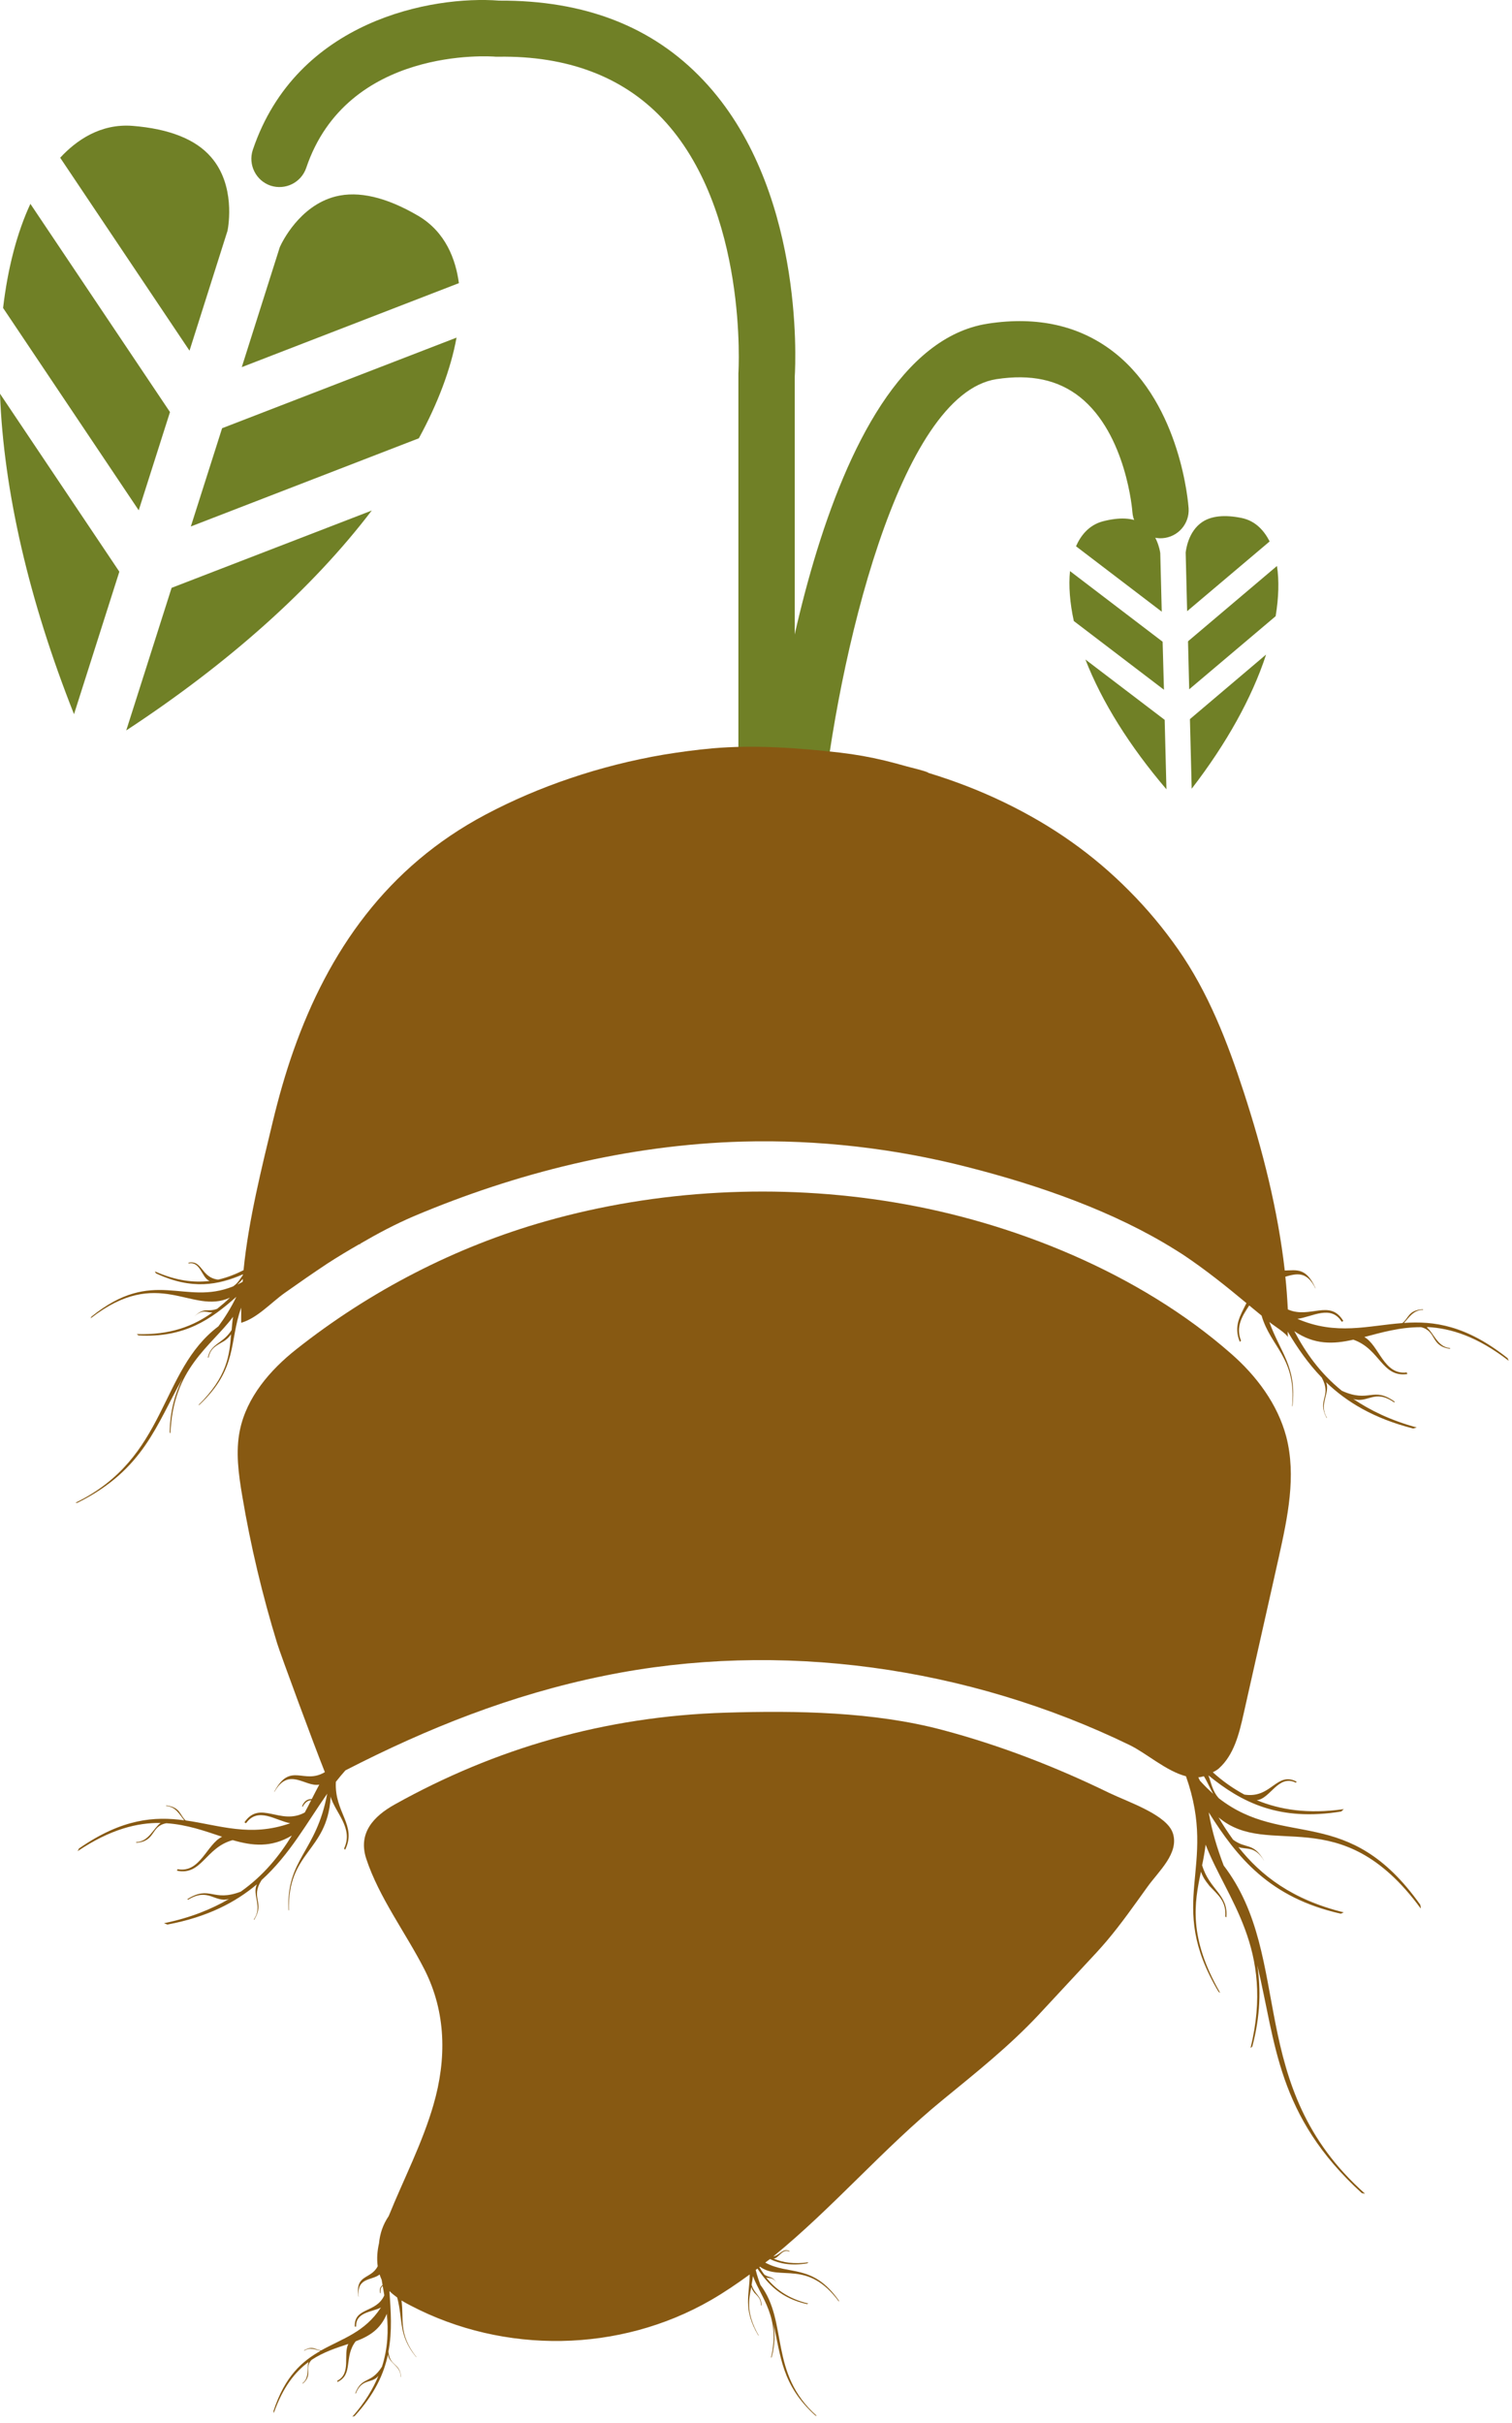
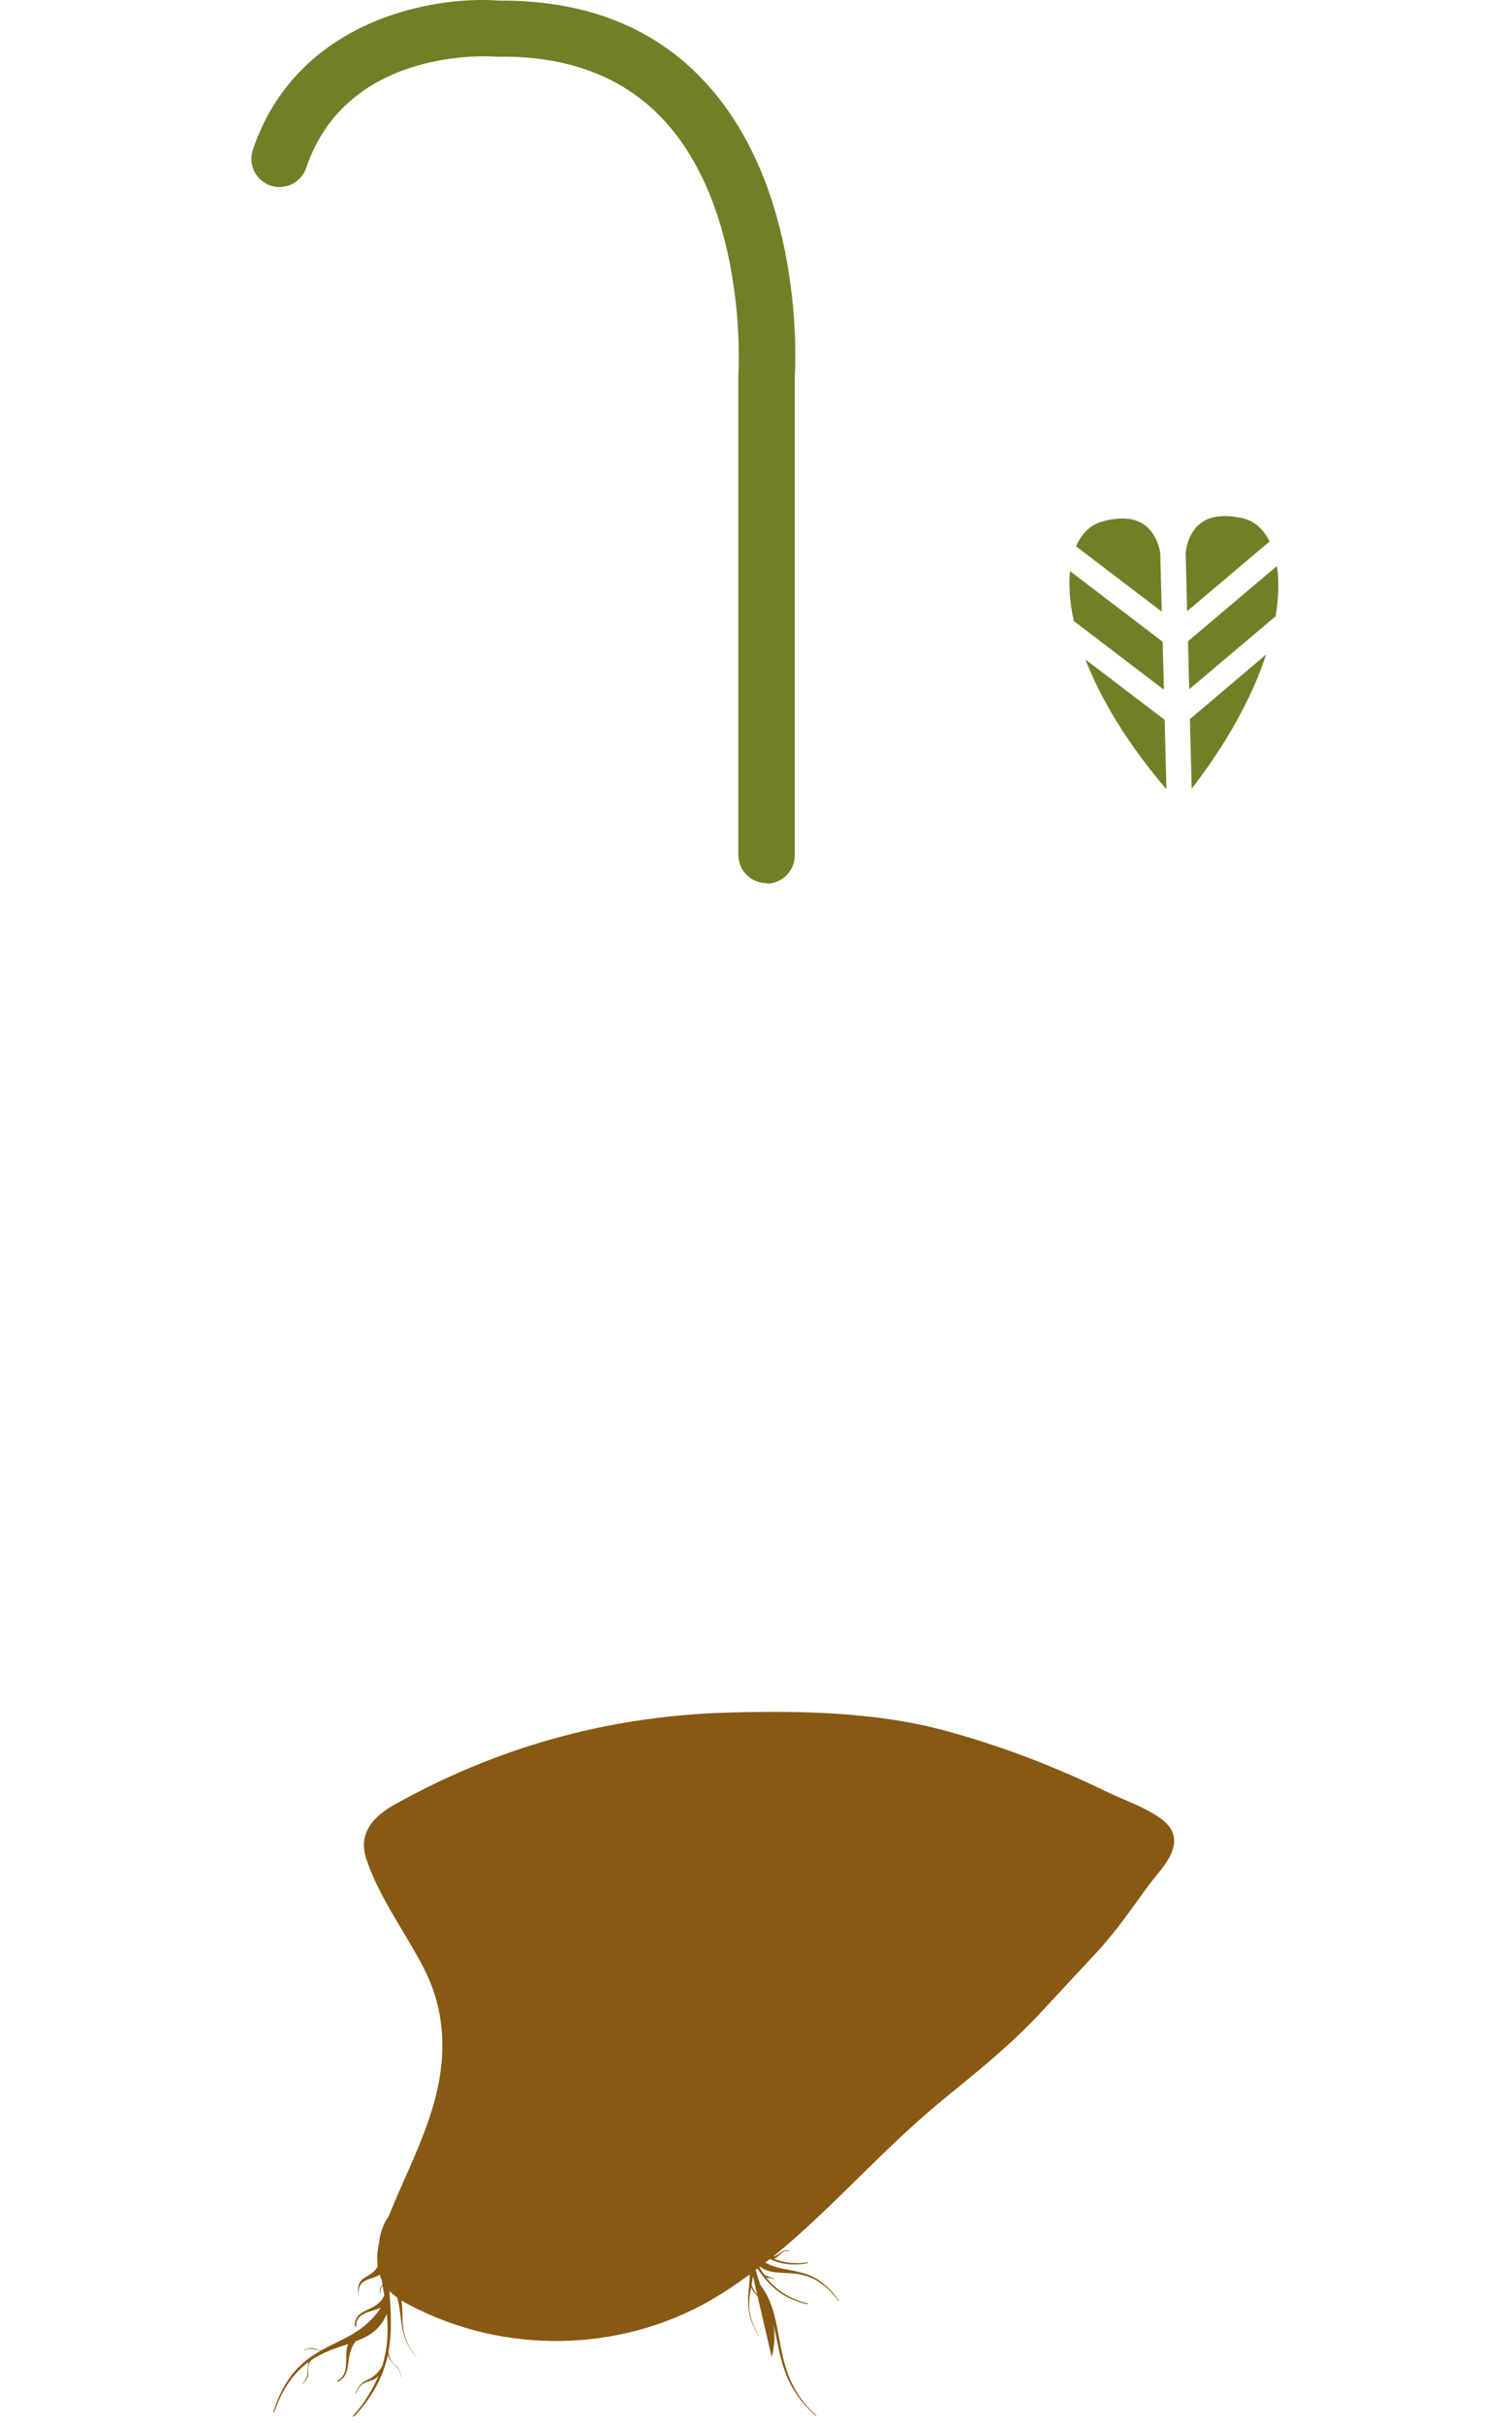
<svg xmlns="http://www.w3.org/2000/svg" width="103" height="165" viewBox="0 0 103 165" fill="none">
  <path d="M52.22 60.142C51.16 60.142 50.3 59.282 50.3 58.222V25.432C50.31 25.322 50.98 14.252 45.11 8.062C42.41 5.212 38.63 3.792 33.96 3.862H33.87H33.78C33.37 3.822 23.65 3.172 20.86 11.432C20.52 12.432 19.44 12.972 18.43 12.642C17.43 12.302 16.89 11.212 17.22 10.212C20.2 1.372 29.44 -0.308 34 0.042C39.82 0.012 44.46 1.802 47.91 5.462C54.74 12.682 54.21 24.512 54.14 25.652V58.252C54.14 59.312 53.28 60.172 52.22 60.172" fill="#708026" />
-   <path d="M28.52 29.852L13 35.852L15.13 29.162L31.1 22.992C30.71 25.122 29.84 27.452 28.53 29.852M25.32 34.772C21.29 40.062 15.57 45.172 8.6 49.742L11.69 40.032L25.34 34.762C25.34 34.762 25.33 34.772 25.32 34.782M19.06 16.832C19.2 16.512 20.4 14.012 22.85 13.382C24.42 12.982 26.31 13.422 28.48 14.692C30.37 15.802 31.05 17.692 31.26 19.282L16.47 25.002L19.06 16.832V16.832ZM12.91 23.882L4.1 10.742C5.19 9.562 6.84 8.402 9.03 8.572C11.53 8.772 13.33 9.482 14.38 10.702C16.04 12.612 15.57 15.352 15.5 15.712L12.91 23.882V23.882ZM5.04 48.632C1.98 40.912 0.25 33.452 0 26.832C0 26.822 0 26.812 0 26.812L8.13 38.932L5.04 48.642V48.632ZM2.07 13.882L11.58 28.062L9.45 34.752L0.21 20.972C0.53 18.252 1.16 15.842 2.07 13.882Z" fill="#708026" />
  <path d="M86.9 41.962L81.01 46.942L80.93 43.672L86.99 38.542C87.14 39.532 87.11 40.692 86.9 41.952M86.24 44.602C85.28 47.532 83.54 50.652 81.18 53.712L81.06 48.972L86.24 44.582C86.24 44.582 86.24 44.582 86.24 44.592M80.77 37.632C80.79 37.472 80.93 36.192 81.91 35.542C82.53 35.132 83.43 35.042 84.57 35.272C85.57 35.472 86.15 36.202 86.49 36.872L80.87 41.622L80.77 37.632V37.632ZM79.15 41.662L73.3 37.202C73.6 36.512 74.15 35.762 75.13 35.502C76.25 35.212 77.15 35.252 77.79 35.632C78.81 36.222 79.02 37.502 79.04 37.672L79.14 41.662H79.15ZM79.46 53.752C76.95 50.812 75.06 47.792 73.94 44.912L79.34 49.022L79.46 53.762V53.752ZM72.89 38.892L79.2 43.702L79.29 46.972L73.15 42.292C72.88 41.052 72.79 39.892 72.89 38.892Z" fill="#708026" />
-   <path d="M54.05 57.432C53.98 57.432 53.92 57.432 53.85 57.432C52.8 57.322 52.03 56.382 52.13 55.332C52.45 52.122 55.61 23.862 67.28 22.042C70.71 21.512 73.64 22.192 75.98 24.062C80.46 27.652 80.95 34.332 80.97 34.612C81.04 35.672 80.24 36.582 79.18 36.652C78.13 36.722 77.21 35.922 77.14 34.862C77.14 34.812 76.73 29.562 73.57 27.042C72.08 25.862 70.22 25.462 67.87 25.822C61.27 26.852 57.05 44.702 55.95 55.712C55.85 56.702 55.02 57.432 54.05 57.432" fill="#708026" />
-   <path d="M16.54 87.092C16.54 87.162 16.54 87.222 16.53 87.292C16.41 87.352 16.29 87.422 16.17 87.482C16.3 87.362 16.42 87.232 16.54 87.092ZM97.24 90.372C98.83 90.452 100.63 91.012 102.78 92.672L102.7 92.492C99.87 90.242 97.68 89.952 95.64 90.092C95.98 89.732 96.28 89.202 96.94 89.202V89.162C95.93 89.212 95.97 89.772 95.53 90.102C93.19 90.272 91.04 90.962 88.38 89.812C89.38 89.692 90.66 88.822 91.4 90.012L91.51 89.962C90.6 88.432 89.24 89.842 87.73 89.172C87.69 88.422 87.64 87.682 87.56 86.942C88.28 86.742 89.02 86.512 89.62 87.762L89.6 87.692C88.96 86.292 88.3 86.512 87.52 86.522C87.05 82.392 86.01 78.312 84.73 74.382C83.62 70.972 82.32 67.602 80.25 64.642C79.27 63.242 78.16 61.902 76.91 60.652C75.72 59.452 74.41 58.332 72.98 57.322C71.57 56.322 70.04 55.432 68.43 54.652C66.78 53.852 65.04 53.182 63.24 52.632C63.24 52.552 61.91 52.232 61.77 52.192C61.27 52.052 60.76 51.912 60.26 51.792C59.26 51.552 58.24 51.372 57.21 51.252C54.36 50.932 51.41 50.712 48.53 50.962C47.42 51.062 46.31 51.212 45.21 51.392C43.04 51.762 40.91 52.302 38.87 52.992C36.85 53.672 34.91 54.502 33.08 55.472C26.36 59.032 22.38 64.772 19.99 71.552C19.44 73.112 18.98 74.732 18.58 76.392C17.84 79.482 16.93 83.082 16.59 86.502C16.05 86.772 15.48 87.002 14.86 87.142C13.68 87.002 13.8 85.782 12.83 85.992L12.85 86.042C13.68 85.882 13.73 87.032 14.28 87.232C13.21 87.362 11.99 87.222 10.55 86.582L10.62 86.712C13.07 87.862 14.87 87.512 16.55 86.782V86.822C16.36 87.092 16.2 87.392 15.88 87.602C12.55 88.952 10.45 86.262 6.23 89.662L6.17 89.782C10.82 86.152 13.04 89.572 15.66 88.372C15.39 88.642 15.1 88.882 14.79 89.132C14.13 89.382 13.94 88.992 13.27 89.622L13.25 89.642C13.83 89.112 14.1 89.412 14.48 89.372C13.21 90.292 11.6 90.932 9.32 90.852L9.43 90.942C12.59 91.122 14.4 89.822 16.1 88.312C15.74 89.052 15.33 89.712 14.88 90.322C10.83 93.362 11.44 99.292 5.13 102.342H5.27C9.83 100.082 10.66 96.962 12.43 93.892C11.94 94.882 11.59 96.022 11.56 97.532L11.61 97.622C11.77 93.182 14.35 91.712 15.88 89.672C15.83 89.972 15.8 90.272 15.78 90.572C15.19 91.522 14.34 91.482 14.16 92.462L14.21 92.442C14.34 91.782 14.78 91.622 15.2 91.362C15.2 91.362 15.2 91.362 15.21 91.362C15.4 91.242 15.59 91.092 15.74 90.862C15.64 92.252 15.5 93.742 13.51 95.692L13.59 95.662C16.22 93.172 15.59 91.402 16.43 89.052C16.43 89.392 16.43 89.742 16.43 90.082C17.53 89.762 18.45 88.722 19.39 88.052C20.35 87.372 21.33 86.692 22.31 86.042C23.02 85.582 23.74 85.152 24.47 84.732C24.51 84.732 24.54 84.742 24.58 84.752L24.51 84.712C25.71 84.012 26.93 83.362 28.22 82.812C35.14 79.892 42.74 77.962 50.58 77.742C55.75 77.602 60.91 78.202 65.85 79.462C70.82 80.722 75.91 82.512 80.05 85.102C80.25 85.222 80.43 85.342 80.62 85.462C82.13 86.472 83.54 87.602 84.91 88.742C84.48 89.612 84.02 90.302 84.46 91.382L84.54 91.302C84.16 90.342 84.63 89.612 85.1 88.902C85.38 89.132 85.66 89.362 85.94 89.592C86.58 91.772 88.33 92.472 88.02 95.792L88.05 95.722C88.33 93.052 87.22 92.122 86.47 90.032C86.48 90.032 86.49 90.042 86.5 90.052C86.71 90.232 87.72 90.862 87.73 91.082C87.73 90.952 87.72 90.812 87.72 90.682C88.37 91.772 89.1 92.842 90.04 93.812C90.75 95.112 89.7 95.282 90.37 96.562L90.39 96.542C89.82 95.622 90.63 94.872 90.34 94.132C91.72 95.462 93.56 96.592 96.27 97.282L96.51 97.212C94.72 96.722 93.33 96.042 92.18 95.262C93.16 95.602 93.64 94.562 94.97 95.502L95.02 95.462C93.52 94.382 93.29 95.572 91.41 94.712C89.91 93.502 88.93 92.092 88.17 90.652C89.54 91.592 90.83 91.542 92.19 91.232C94.03 91.872 94.13 93.822 95.87 93.572L95.83 93.462C94.26 93.662 93.95 91.612 92.94 91.052C94.12 90.742 95.38 90.372 96.81 90.382C97.89 90.652 97.43 91.672 98.78 91.852V91.802C97.93 91.742 97.67 90.782 97.2 90.402" fill="#875912" />
-   <path d="M81.74 121.262C81.7 121.192 81.67 121.112 81.63 121.032C81.76 121.032 81.89 120.992 82.01 120.962C82.28 121.392 82.42 121.792 82.65 122.162C82.35 121.902 82.05 121.602 81.74 121.262M96.79 129.922L96.75 129.712C91.82 122.762 87.49 125.942 83.03 122.462C82.59 121.982 82.51 121.412 82.32 120.902C84.56 122.732 87.14 124.062 91.37 123.362L91.54 123.202C89.08 123.552 87.19 123.242 85.61 122.592C86.52 122.522 87.08 120.802 88.28 121.402L88.33 121.332C86.95 120.612 86.62 122.502 84.77 122.212C83.97 121.782 83.26 121.272 82.62 120.692C82.76 120.612 82.9 120.552 83.04 120.422C84.06 119.502 84.41 118.082 84.71 116.742L86.57 108.472C86.75 107.672 86.93 106.862 87.11 106.062C87.71 103.352 88.32 100.522 87.62 97.832C87.03 95.612 85.59 93.692 83.86 92.182C77.63 86.712 69.03 83.222 60.92 81.882C53.06 80.572 44.77 81.012 37.19 83.162C31.03 84.902 25.21 87.912 20.19 91.882C18.39 93.302 16.8 95.162 16.34 97.402C16.04 98.862 16.25 100.382 16.5 101.862C17.07 105.262 17.87 108.622 18.88 111.912C19.06 112.522 21.41 118.892 22.13 120.682C20.68 121.552 19.8 119.962 18.7 121.982L18.68 122.052C19.67 120.272 20.78 121.722 21.75 121.532C21.58 121.852 21.41 122.172 21.24 122.512C20.99 122.522 20.76 122.582 20.58 122.992L20.61 123.052C20.81 122.692 21 122.612 21.2 122.592C21.06 122.872 20.91 123.152 20.76 123.432C19.08 124.342 17.72 122.542 16.65 124.102L16.76 124.162C17.57 123.022 18.78 123.982 19.77 124.162C17.06 125.122 14.97 124.302 12.65 123.972C12.24 123.622 12.31 123.072 11.32 122.952V122.992C11.98 123.032 12.24 123.582 12.55 123.962C10.54 123.692 8.34 123.832 5.38 125.882L5.29 126.062C7.53 124.562 9.36 124.122 10.94 124.142C10.45 124.502 10.13 125.432 9.28 125.442V125.492C10.63 125.402 10.24 124.362 11.33 124.162C12.75 124.252 13.98 124.702 15.13 125.082C14.09 125.572 13.64 127.582 12.1 127.292L12.05 127.392C13.75 127.752 13.98 125.822 15.85 125.312C17.19 125.702 18.46 125.842 19.88 125.002C19.03 126.382 17.96 127.722 16.4 128.822C14.48 129.552 14.32 128.362 12.76 129.332L12.81 129.372C14.2 128.522 14.61 129.592 15.6 129.322C14.41 130.012 12.98 130.602 11.17 130.972L11.4 131.062C14.14 130.552 16.03 129.552 17.5 128.322C17.16 129.042 17.91 129.852 17.29 130.712L17.31 130.742C18.07 129.522 17.03 129.282 17.82 128.032C19.74 126.292 20.9 124.132 22.29 122.152C21.54 126.162 19.52 126.552 19.65 130.052L19.68 130.122C19.57 126.062 22.27 126.142 22.52 122.442V122.342C22.83 123.452 24.1 124.482 23.44 125.882L23.51 125.972C24.33 124.282 22.77 123.452 22.88 121.342C23.09 121.072 23.31 120.812 23.53 120.562C29.1 117.702 34.81 115.412 41.15 114.122C53.13 111.672 65.97 113.512 76.94 118.832C78.08 119.382 79.44 120.612 80.79 120.962C83.01 127.252 79.34 129.462 83.01 135.642L83.12 135.712C80.94 131.912 81.36 129.602 81.81 127.462C81.9 127.712 82.01 127.922 82.15 128.112C82.15 128.122 82.16 128.132 82.17 128.142C82.25 128.242 82.32 128.342 82.4 128.442C82.4 128.442 82.41 128.462 82.42 128.462C82.95 129.032 83.55 129.462 83.47 130.522L83.54 130.572C83.69 129.012 82.39 128.712 81.89 127.022C81.99 126.552 82.07 126.082 82.13 125.622C83.57 129.352 86.84 132.692 85.19 139.472L85.31 139.362C85.87 137.232 85.89 135.452 85.65 133.842C86.92 139.102 86.97 144.082 92.77 149.352L92.99 149.392C84.75 142.082 88.19 133.362 83.36 127.042C82.93 125.912 82.56 124.722 82.34 123.422C84.26 126.462 86.46 129.232 91.34 130.322L91.54 130.232C88.04 129.372 85.89 127.722 84.36 125.782C84.91 125.992 85.46 125.662 86.11 126.712L86.09 126.672C85.34 125.432 84.9 125.952 84 125.282C83.64 124.782 83.31 124.282 83.01 123.762C86.46 126.692 91.28 122.462 96.77 129.952" fill="#875912" />
-   <path d="M79.9 124.852C79.51 123.592 76.86 122.722 75.57 122.102C71.98 120.352 68.17 118.862 64.17 117.802C59.52 116.572 54.28 116.482 49.44 116.632C41.19 116.882 33.71 119.082 26.91 122.872C25.43 123.692 24.38 124.842 24.95 126.582C25.82 129.222 27.65 131.642 28.91 134.112C30.4 137.042 30.43 140.222 29.53 143.332C28.77 145.962 27.5 148.392 26.48 150.912C26.08 151.502 25.88 152.122 25.82 152.762C25.7 153.282 25.66 153.812 25.73 154.332C25.25 155.262 24.19 154.852 24.42 156.372L24.44 156.422C24.26 155.072 25.36 155.312 25.86 154.892C25.9 155.012 25.94 155.132 26 155.252C26.02 155.372 26.04 155.492 26.06 155.612C25.93 155.722 25.83 155.852 25.89 156.152L25.93 156.172C25.89 155.892 25.96 155.762 26.07 155.672C26.11 155.882 26.14 156.102 26.18 156.312C25.63 157.542 24.11 157.112 24.17 158.442H24.26C24.23 157.442 25.33 157.462 25.95 157.142C24.84 158.842 23.32 159.252 21.88 160.062C21.51 160.042 21.31 159.702 20.71 160.062L20.73 160.082C21.12 159.822 21.5 160.012 21.84 160.092C20.6 160.792 19.42 161.792 18.63 164.192L18.65 164.332C19.28 162.532 20.12 161.512 21.02 160.852C20.88 161.252 21.1 161.922 20.61 162.292L20.63 162.322C21.35 161.702 20.69 161.282 21.22 160.712C22.05 160.162 22.92 159.892 23.73 159.622C23.36 160.332 23.95 161.642 22.97 162.132L22.99 162.212C24.09 161.692 23.4 160.522 24.23 159.442C25.14 159.102 25.91 158.642 26.35 157.572C26.46 158.702 26.43 159.902 26.02 161.172C25.25 162.392 24.66 161.792 24.2 162.992H24.24C24.66 161.932 25.34 162.352 25.78 161.792C25.41 162.682 24.86 163.612 24 164.582L24.16 164.532C25.51 163.062 26.15 161.672 26.43 160.332C26.48 160.942 27.28 161.072 27.3 161.862H27.32C27.23 160.872 26.55 161.172 26.46 160.142C26.73 158.722 26.62 157.372 26.53 156.022C26.69 156.182 26.87 156.322 27.06 156.462C27.47 158.042 27.12 159.012 28.34 160.502L28.38 160.532C27.1 158.932 27.54 157.912 27.35 156.662C27.55 156.782 27.76 156.902 27.98 157.012C34.35 160.342 42.2 160.222 48.42 156.642C49.34 156.112 50.22 155.512 51.07 154.892C51.07 156.262 50.58 157.222 51.65 159.032L51.69 159.062C50.81 157.532 51 156.612 51.18 155.742C51.2 155.802 51.22 155.862 51.24 155.912C51.27 155.962 51.31 156.012 51.34 156.062C51.37 156.102 51.38 156.132 51.41 156.162H51.42C51.63 156.392 51.86 156.572 51.83 156.992L51.86 157.012C51.92 156.382 51.4 156.262 51.2 155.592C51.24 155.392 51.27 155.202 51.29 155.002C51.86 156.502 53.18 157.832 52.52 160.562L52.57 160.522C52.8 159.652 52.79 158.942 52.69 158.292C53.2 160.402 53.22 162.402 55.55 164.502L55.64 164.522C52.35 161.602 53.72 158.132 51.8 155.602C51.68 155.282 51.57 154.942 51.48 154.582C51.52 154.552 51.56 154.522 51.6 154.492C52.33 155.572 53.21 156.512 54.98 156.912L55.06 156.872C53.66 156.532 52.8 155.862 52.19 155.092C52.41 155.182 52.63 155.042 52.9 155.462C52.6 154.952 52.42 155.162 52.06 154.892C51.94 154.732 51.83 154.562 51.73 154.392C51.74 154.382 51.75 154.372 51.77 154.362C53.14 155.372 55.02 153.832 57.16 156.752L57.14 156.662C55.35 154.132 53.75 154.972 52.13 154.082C52.23 154.002 52.34 153.922 52.45 153.842C53.12 154.162 53.93 154.312 55 154.132L55.07 154.062C54.09 154.202 53.33 154.082 52.7 153.812C53.06 153.782 53.29 153.102 53.77 153.332L53.79 153.302C53.33 153.062 53.16 153.562 52.68 153.662C56.73 150.362 60.18 146.302 64.22 143.002C66.49 141.142 68.71 139.382 70.74 137.222C72.06 135.802 73.38 134.382 74.7 132.962C74.93 132.712 75.16 132.452 75.39 132.182C76.38 131.012 77.26 129.752 78.16 128.502C78.95 127.402 80.33 126.212 79.9 124.842" fill="#875912" />
+   <path d="M79.9 124.852C79.51 123.592 76.86 122.722 75.57 122.102C71.98 120.352 68.17 118.862 64.17 117.802C59.52 116.572 54.28 116.482 49.44 116.632C41.19 116.882 33.71 119.082 26.91 122.872C25.43 123.692 24.38 124.842 24.95 126.582C25.82 129.222 27.65 131.642 28.91 134.112C30.4 137.042 30.43 140.222 29.53 143.332C28.77 145.962 27.5 148.392 26.48 150.912C26.08 151.502 25.88 152.122 25.82 152.762C25.7 153.282 25.66 153.812 25.73 154.332C25.25 155.262 24.19 154.852 24.42 156.372L24.44 156.422C24.26 155.072 25.36 155.312 25.86 154.892C25.9 155.012 25.94 155.132 26 155.252C26.02 155.372 26.04 155.492 26.06 155.612C25.93 155.722 25.83 155.852 25.89 156.152L25.93 156.172C25.89 155.892 25.96 155.762 26.07 155.672C26.11 155.882 26.14 156.102 26.18 156.312C25.63 157.542 24.11 157.112 24.17 158.442H24.26C24.23 157.442 25.33 157.462 25.95 157.142C24.84 158.842 23.32 159.252 21.88 160.062C21.51 160.042 21.31 159.702 20.71 160.062L20.73 160.082C21.12 159.822 21.5 160.012 21.84 160.092C20.6 160.792 19.42 161.792 18.63 164.192L18.65 164.332C19.28 162.532 20.12 161.512 21.02 160.852C20.88 161.252 21.1 161.922 20.61 162.292L20.63 162.322C21.35 161.702 20.69 161.282 21.22 160.712C22.05 160.162 22.92 159.892 23.73 159.622C23.36 160.332 23.95 161.642 22.97 162.132L22.99 162.212C24.09 161.692 23.4 160.522 24.23 159.442C25.14 159.102 25.91 158.642 26.35 157.572C26.46 158.702 26.43 159.902 26.02 161.172C25.25 162.392 24.66 161.792 24.2 162.992H24.24C24.66 161.932 25.34 162.352 25.78 161.792C25.41 162.682 24.86 163.612 24 164.582L24.16 164.532C25.51 163.062 26.15 161.672 26.43 160.332C26.48 160.942 27.28 161.072 27.3 161.862H27.32C27.23 160.872 26.55 161.172 26.46 160.142C26.73 158.722 26.62 157.372 26.53 156.022C26.69 156.182 26.87 156.322 27.06 156.462C27.47 158.042 27.12 159.012 28.34 160.502L28.38 160.532C27.1 158.932 27.54 157.912 27.35 156.662C27.55 156.782 27.76 156.902 27.98 157.012C34.35 160.342 42.2 160.222 48.42 156.642C49.34 156.112 50.22 155.512 51.07 154.892C51.07 156.262 50.58 157.222 51.65 159.032L51.69 159.062C50.81 157.532 51 156.612 51.18 155.742C51.2 155.802 51.22 155.862 51.24 155.912C51.27 155.962 51.31 156.012 51.34 156.062C51.37 156.102 51.38 156.132 51.41 156.162H51.42C51.63 156.392 51.86 156.572 51.83 156.992L51.86 157.012C51.92 156.382 51.4 156.262 51.2 155.592C51.24 155.392 51.27 155.202 51.29 155.002L52.57 160.522C52.8 159.652 52.79 158.942 52.69 158.292C53.2 160.402 53.22 162.402 55.55 164.502L55.64 164.522C52.35 161.602 53.72 158.132 51.8 155.602C51.68 155.282 51.57 154.942 51.48 154.582C51.52 154.552 51.56 154.522 51.6 154.492C52.33 155.572 53.21 156.512 54.98 156.912L55.06 156.872C53.66 156.532 52.8 155.862 52.19 155.092C52.41 155.182 52.63 155.042 52.9 155.462C52.6 154.952 52.42 155.162 52.06 154.892C51.94 154.732 51.83 154.562 51.73 154.392C51.74 154.382 51.75 154.372 51.77 154.362C53.14 155.372 55.02 153.832 57.16 156.752L57.14 156.662C55.35 154.132 53.75 154.972 52.13 154.082C52.23 154.002 52.34 153.922 52.45 153.842C53.12 154.162 53.93 154.312 55 154.132L55.07 154.062C54.09 154.202 53.33 154.082 52.7 153.812C53.06 153.782 53.29 153.102 53.77 153.332L53.79 153.302C53.33 153.062 53.16 153.562 52.68 153.662C56.73 150.362 60.18 146.302 64.22 143.002C66.49 141.142 68.71 139.382 70.74 137.222C72.06 135.802 73.38 134.382 74.7 132.962C74.93 132.712 75.16 132.452 75.39 132.182C76.38 131.012 77.26 129.752 78.16 128.502C78.95 127.402 80.33 126.212 79.9 124.842" fill="#875912" />
</svg>